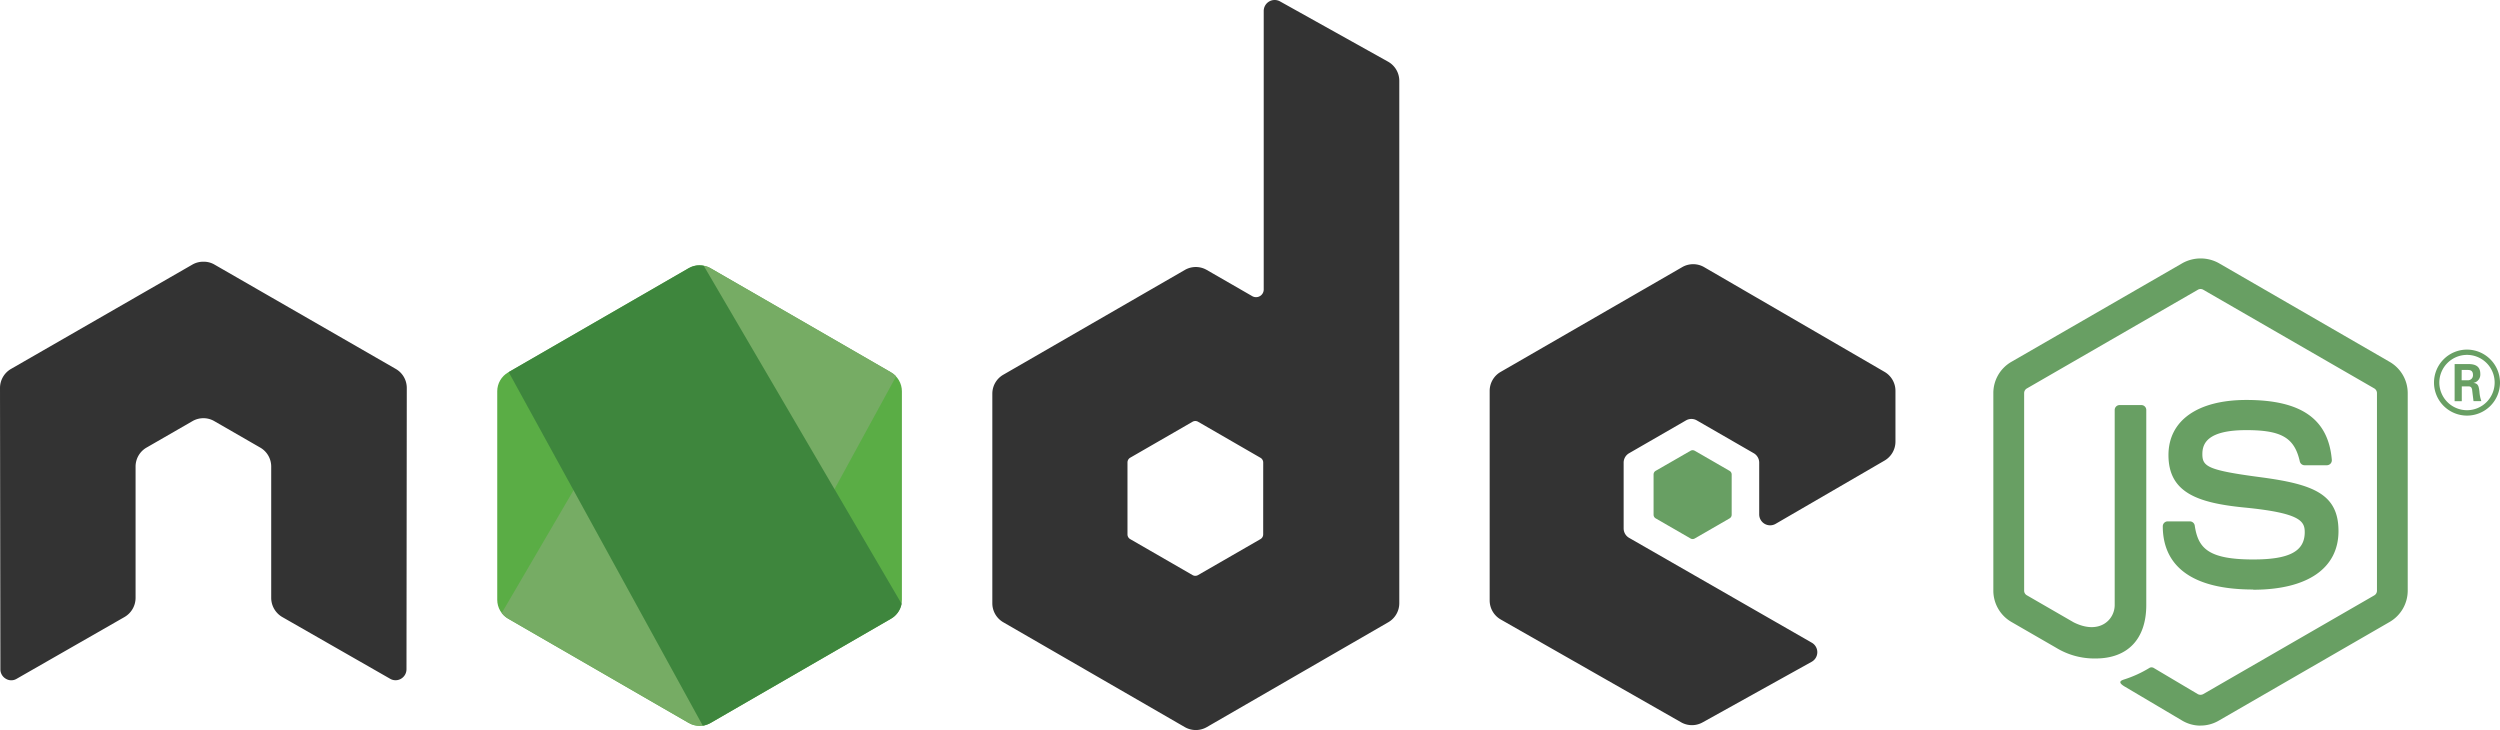
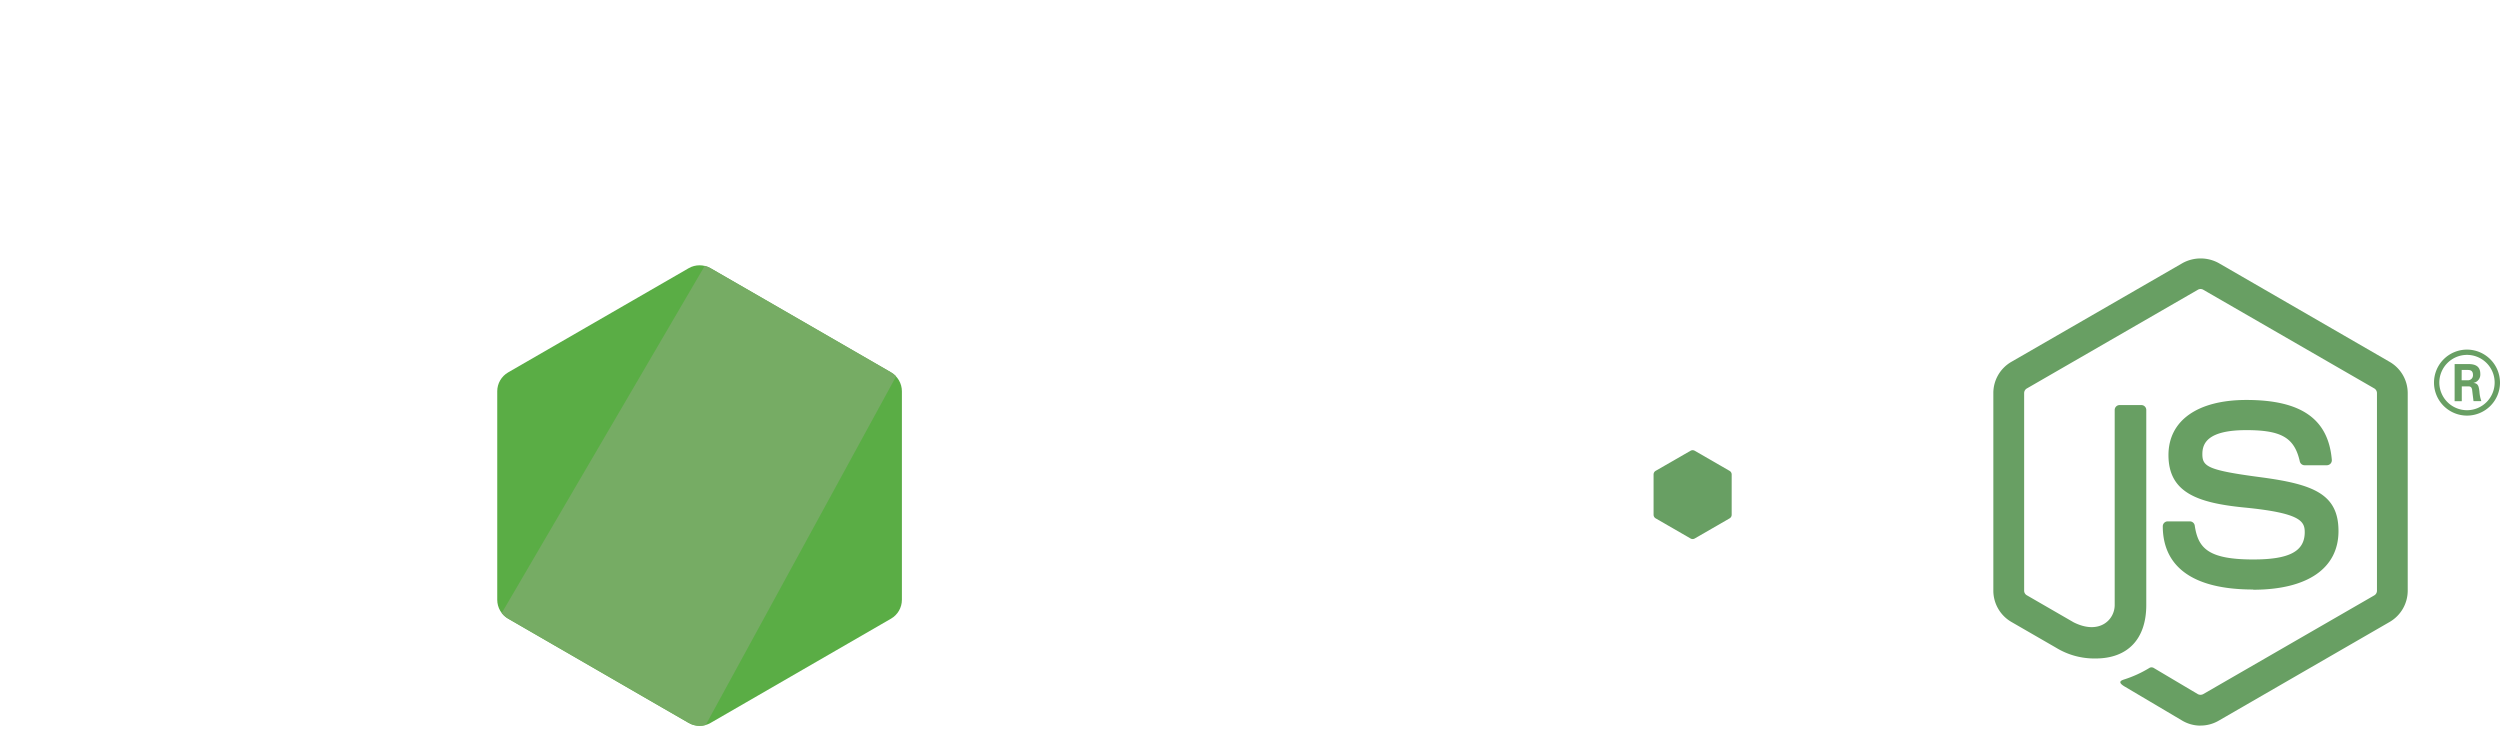
<svg xmlns="http://www.w3.org/2000/svg" width="178.424" height="52.103" viewBox="0 0 178.424 52.103">
  <defs>
    <clipPath id="clip-path">
      <path id="Path_11165" data-name="Path 11165" d="M208.016,226.133l-12.884,7.436a1.555,1.555,0,0,0-.779,1.347V249.8a1.555,1.555,0,0,0,.779,1.347l12.885,7.442a1.56,1.56,0,0,0,1.557,0l12.882-7.442a1.558,1.558,0,0,0,.777-1.347V234.917a1.555,1.555,0,0,0-.78-1.347l-12.881-7.436a1.566,1.566,0,0,0-1.56,0" transform="translate(-194.354 -225.925)" />
    </clipPath>
    <linearGradient id="linear-gradient" x1="-0.847" y1="-1.034" x2="-0.838" y2="-1.034" gradientUnits="objectBoundingBox">
      <stop offset="0.3" stop-color="#3e863d" />
      <stop offset="0.5" stop-color="#55934f" />
      <stop offset="0.8" stop-color="#5aad45" />
    </linearGradient>
    <clipPath id="clip-path-2">
      <path id="Path_11167" data-name="Path 11167" d="M195.4,250.845a1.559,1.559,0,0,0,.459.4l11.052,6.384,1.841,1.058a1.561,1.561,0,0,0,.9.2,1.587,1.587,0,0,0,.306-.056l13.588-24.88a1.54,1.54,0,0,0-.362-.287l-8.436-4.871-4.459-2.566a1.626,1.626,0,0,0-.4-.162Zm0,0" transform="translate(-195.398 -226.069)" />
    </clipPath>
    <linearGradient id="linear-gradient-2" x1="-0.742" y1="-0.932" x2="-0.737" y2="-0.932" gradientUnits="objectBoundingBox">
      <stop offset="0.57" stop-color="#3e863d" />
      <stop offset="0.72" stop-color="#619857" />
      <stop offset="1" stop-color="#76ac64" />
    </linearGradient>
    <clipPath id="clip-path-3">
-       <path id="Path_11169" data-name="Path 11169" d="M210.49,225.94a1.572,1.572,0,0,0-.622.2l-12.847,7.415,13.853,25.232a1.545,1.545,0,0,0,.554-.191l12.884-7.442a1.561,1.561,0,0,0,.752-1.063l-14.122-24.125a1.615,1.615,0,0,0-.315-.031c-.043,0-.086,0-.128.006" transform="translate(-197.021 -225.934)" />
-     </clipPath>
+       </clipPath>
    <linearGradient id="linear-gradient-3" x1="-2.148" y1="-2.103" x2="-2.138" y2="-2.103" gradientUnits="objectBoundingBox">
      <stop offset="0.16" stop-color="#6bbf47" />
      <stop offset="0.38" stop-color="#79b461" />
      <stop offset="0.47" stop-color="#75ac64" />
      <stop offset="0.7" stop-color="#659e5a" />
      <stop offset="0.9" stop-color="#3e863d" />
    </linearGradient>
  </defs>
  <g id="Node.js" transform="translate(-7942 -8286)">
    <g id="Group_5583" data-name="Group 5583" transform="translate(8084.257 8304.448)">
      <path id="Path_11160" data-name="Path 11160" d="M185.066,195.247a2.571,2.571,0,0,1-1.281-.343l-4.079-2.415c-.609-.341-.312-.461-.111-.531a8.235,8.235,0,0,0,1.844-.841.31.31,0,0,1,.3.021L184.876,193a.414.414,0,0,0,.379,0l12.217-7.052a.385.385,0,0,0,.187-.33v-14.1a.392.392,0,0,0-.189-.336l-12.212-7.046a.376.376,0,0,0-.376,0l-12.21,7.046a.389.389,0,0,0-.194.333v14.1a.377.377,0,0,0,.19.327l3.346,1.933c1.816.908,2.927-.162,2.927-1.239V172.721a.349.349,0,0,1,.355-.352h1.547a.35.35,0,0,1,.352.352v13.92c0,2.422-1.321,3.813-3.618,3.813a5.237,5.237,0,0,1-2.816-.765l-3.2-1.847a2.583,2.583,0,0,1-1.281-2.229v-14.1a2.567,2.567,0,0,1,1.281-2.226l12.229-7.055a2.679,2.679,0,0,1,2.569,0l12.214,7.058a2.577,2.577,0,0,1,1.281,2.226v14.1a2.585,2.585,0,0,1-1.281,2.226L186.352,194.9a2.568,2.568,0,0,1-1.287.342" transform="translate(-170.273 -161.907)" fill="#689f63" />
      <path id="Path_11161" data-name="Path 11161" d="M216.308,200.287c-5.345,0-6.466-2.454-6.466-4.512a.351.351,0,0,1,.354-.352h1.578a.353.353,0,0,1,.349.3c.239,1.608.948,2.419,4.18,2.419,2.575,0,3.67-.582,3.67-1.947,0-.786-.312-1.37-4.312-1.761-3.346-.33-5.413-1.067-5.413-3.743,0-2.465,2.079-3.933,5.563-3.933,3.911,0,5.85,1.358,6.095,4.275a.356.356,0,0,1-.095.272.364.364,0,0,1-.26.113h-1.587a.351.351,0,0,1-.343-.275c-.382-1.691-1.306-2.232-3.816-2.232-2.81,0-3.138.979-3.138,1.713,0,.89.385,1.15,4.177,1.651,3.755.5,5.538,1.2,5.538,3.841,0,2.661-2.22,4.186-6.092,4.186m14.881-14.951h.41a.356.356,0,0,0,.4-.373c0-.361-.248-.361-.385-.361h-.422Zm-.5-1.156h.908c.312,0,.924,0,.924.7a.607.607,0,0,1-.5.648c.364.024.388.263.437.6a2.58,2.58,0,0,0,.138.7h-.56c-.015-.122-.1-.8-.1-.832-.037-.15-.089-.223-.275-.223h-.462v1.058h-.511Zm-1.092,1.315a1.974,1.974,0,1,0,1.966-1.969,1.977,1.977,0,0,0-1.966,1.969m4.33.009a2.355,2.355,0,1,1-2.355-2.355,2.362,2.362,0,0,1,2.355,2.355" transform="translate(-197.742 -176.661)" fill="#689f63" />
    </g>
-     <path id="Path_11162" data-name="Path 11162" d="M29.032,27.691a1.564,1.564,0,0,0-.782-1.359L15.3,18.879a1.513,1.513,0,0,0-.712-.2h-.134a1.539,1.539,0,0,0-.716.2L.783,26.332A1.576,1.576,0,0,0,0,27.692L.028,47.766a.771.771,0,0,0,.388.676.74.74,0,0,0,.777,0l7.7-4.41a1.579,1.579,0,0,0,.783-1.358V33.3a1.56,1.56,0,0,1,.781-1.355l3.278-1.888a1.555,1.555,0,0,1,.783-.21,1.528,1.528,0,0,1,.778.21l3.277,1.887a1.561,1.561,0,0,1,.783,1.355v9.377a1.584,1.584,0,0,0,.784,1.358l7.7,4.407a.765.765,0,0,0,.783,0,.785.785,0,0,0,.388-.676ZM90.153,38.142a.389.389,0,0,1-.2.338l-4.449,2.564a.392.392,0,0,1-.391,0L80.668,38.48a.388.388,0,0,1-.2-.338V33.006a.393.393,0,0,1,.193-.339L85.112,30.1a.4.4,0,0,1,.394,0l4.449,2.569a.39.39,0,0,1,.2.339ZM91.355.1a.782.782,0,0,0-1.164.684V20.661a.547.547,0,0,1-.821.474l-3.245-1.869a1.562,1.562,0,0,0-1.563,0L71.605,26.744a1.561,1.561,0,0,0-.783,1.352v14.96a1.566,1.566,0,0,0,.783,1.355l12.957,7.483a1.571,1.571,0,0,0,1.565,0l12.957-7.486a1.568,1.568,0,0,0,.783-1.355V5.769a1.568,1.568,0,0,0-.8-1.367ZM134.5,32.871a1.565,1.565,0,0,0,.778-1.352V27.893a1.565,1.565,0,0,0-.779-1.353l-12.874-7.474a1.563,1.563,0,0,0-1.569,0L107.1,26.543a1.562,1.562,0,0,0-.783,1.355V42.851a1.57,1.57,0,0,0,.789,1.361l12.871,7.336a1.56,1.56,0,0,0,1.535.009L129.3,47.23a.781.781,0,0,0,.006-1.361l-13.033-7.48a.776.776,0,0,1-.394-.676V33.023a.776.776,0,0,1,.391-.678l4.055-2.339a.773.773,0,0,1,.78,0l4.058,2.339a.78.78,0,0,1,.391.676v3.688a.78.78,0,0,0,1.174.676Zm0,0" transform="translate(7942 8286)" fill="#333" fill-rule="evenodd" />
    <path id="Path_11163" data-name="Path 11163" d="M388.551,105.108a.3.3,0,0,1,.3,0l2.486,1.434a.3.3,0,0,1,.15.26v2.872a.3.3,0,0,1-.15.26l-2.486,1.434a.3.3,0,0,1-.3,0l-2.485-1.434a.3.3,0,0,1-.153-.26V106.8a.3.3,0,0,1,.15-.26Zm0,0" transform="translate(7674.102 8213.063)" fill="#689f63" fill-rule="evenodd" />
    <g id="Group_5580" data-name="Group 5580" transform="translate(7977.489 8304.933)" clip-path="url(#clip-path)">
      <path id="Path_11164" data-name="Path 11164" d="M206.7,206.4l-36.3-17.795-18.614,37.973,36.3,17.8Zm0,0" transform="translate(-164.798 -200.016)" fill="url(#linear-gradient)" />
    </g>
    <g id="Group_5581" data-name="Group 5581" transform="translate(7977.807 8304.976)" clip-path="url(#clip-path-2)">
      <path id="Path_11166" data-name="Path 11166" d="M144.07,207.147,169.7,241.842l33.9-25.047L177.97,182.1Zm0,0" transform="translate(-159.766 -195.547)" fill="url(#linear-gradient-2)" />
    </g>
    <g id="Group_5582" data-name="Group 5582" transform="translate(7978.304 8304.936)" clip-path="url(#clip-path-3)">
-       <path id="Path_11168" data-name="Path 11168" d="M197.02,225.934v32.853h28.037V225.934Zm0,0" transform="translate(-197.02 -225.934)" fill="url(#linear-gradient-3)" />
-     </g>
+       </g>
  </g>
</svg>